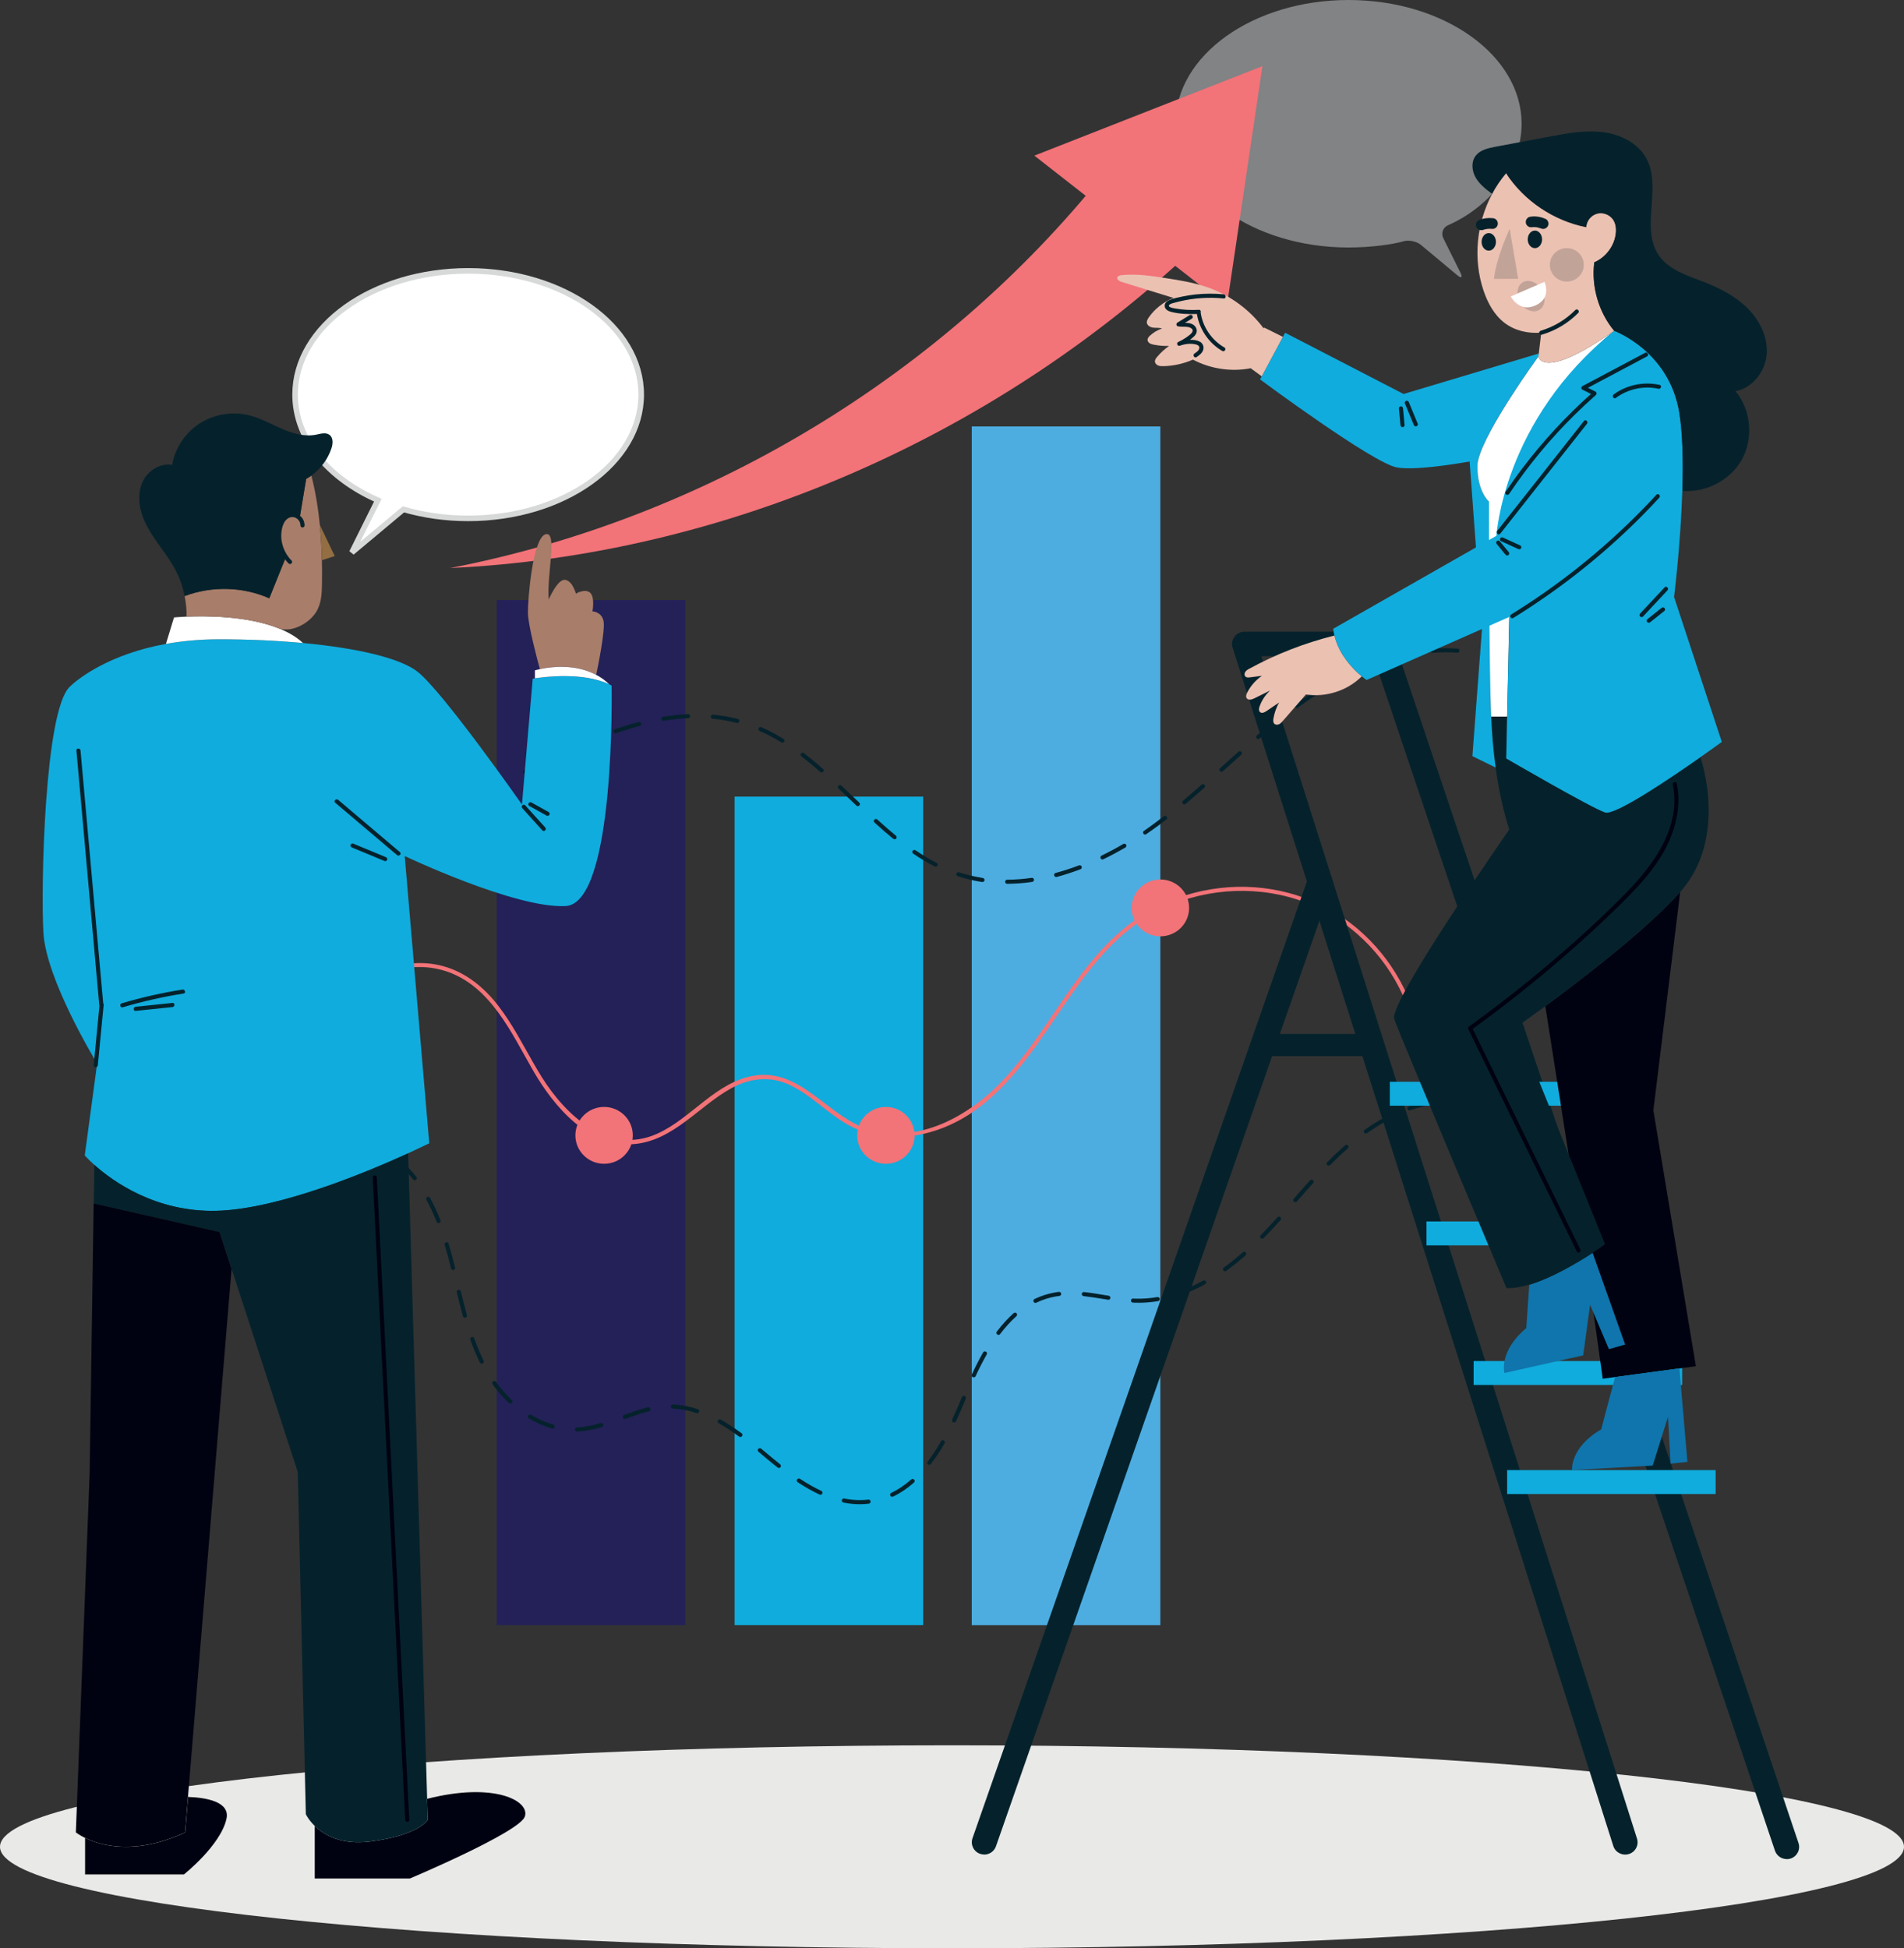
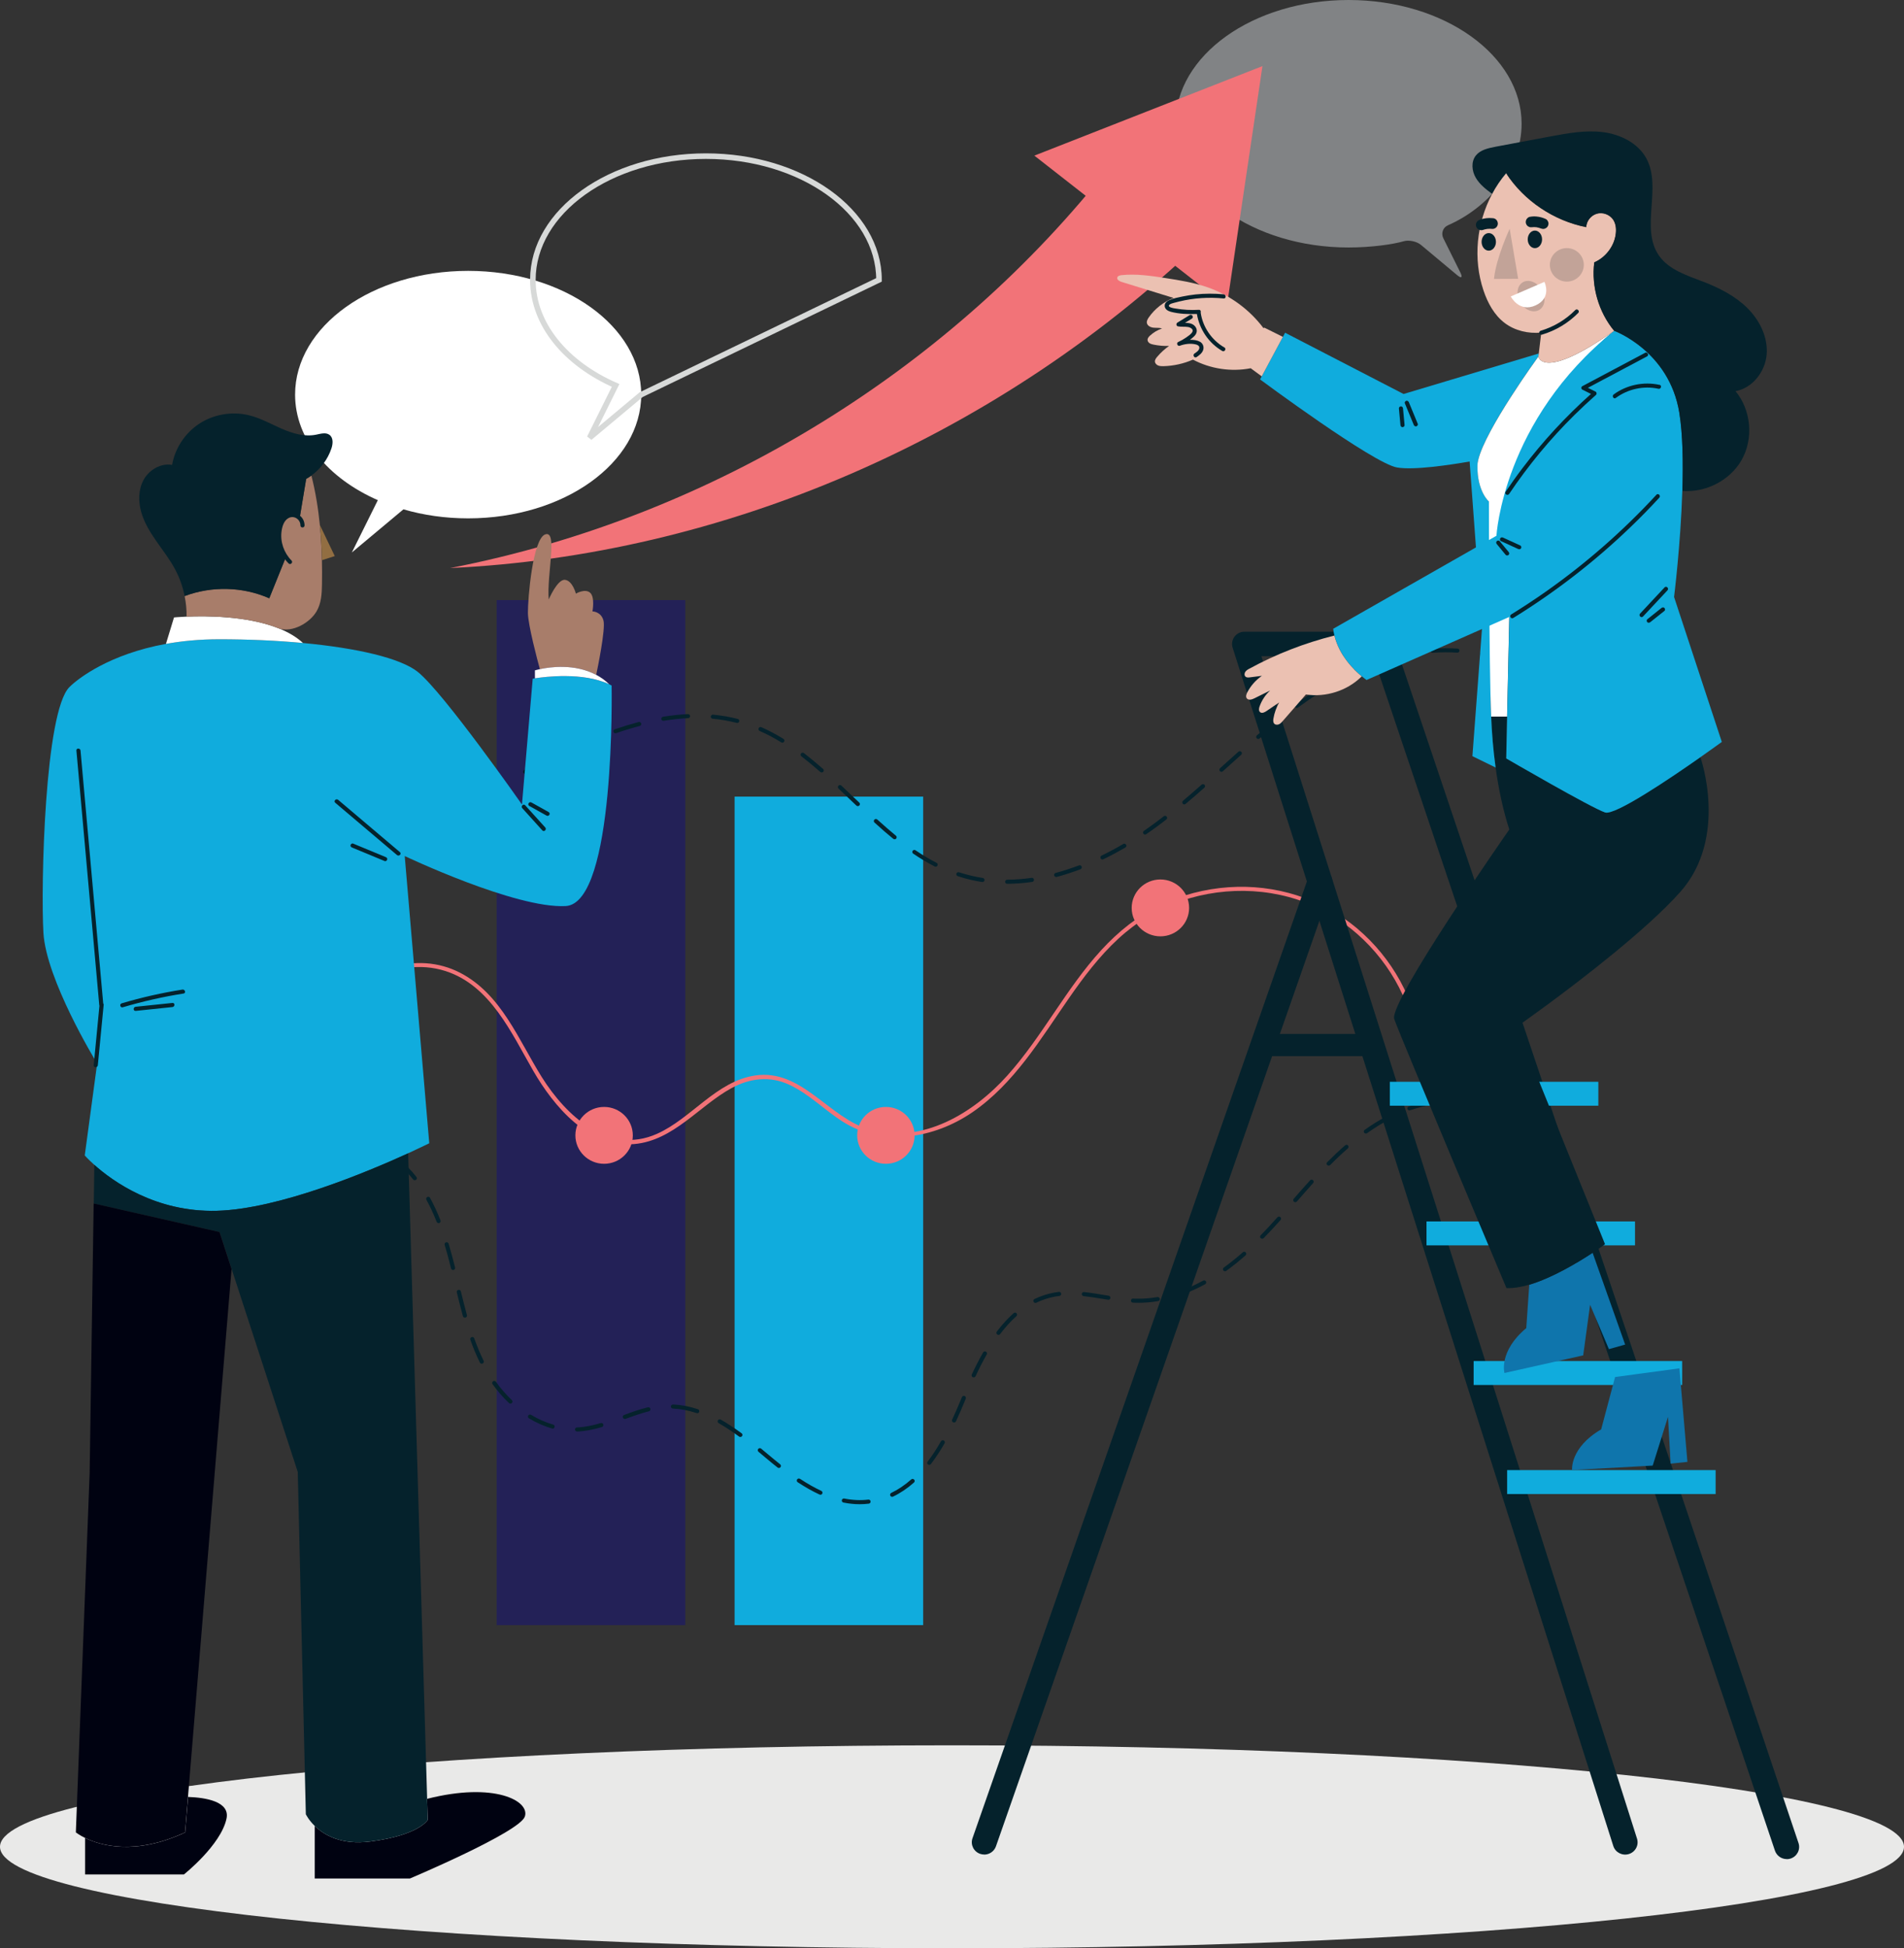
<svg xmlns="http://www.w3.org/2000/svg" id="Layer_2" viewBox="0 0 342.16 350.15">
  <rect x="0" y="0" width="342.16" height="350.15" fill="#333333" stroke="none" />
  <defs>
    <style>.cls-1,.cls-2{fill:none;}.cls-3{fill:#926e42;}.cls-4{fill:#e9e9e8;}.cls-5{fill:#a87d6a;}.cls-6{fill:#ebc1b2;}.cls-7{fill:#c2a398;}.cls-8{fill:#e0e5e8;}.cls-9{fill:#000211;}.cls-10{fill:#0f75ac;}.cls-11{clip-path:url(#clippath-1);}.cls-12{clip-path:url(#clippath-3);}.cls-13{clip-path:url(#clippath-4);}.cls-14{clip-path:url(#clippath-2);}.cls-15{fill:#232157;}.cls-16{fill:#fff;}.cls-17{fill:#05222c;}.cls-18{fill:#10acdd;}.cls-19{opacity:.45;}.cls-2{stroke:#d7d9d8;}.cls-20{fill:#f27378;}.cls-21{clip-path:url(#clippath);}.cls-22{fill:#4dade1;}</style>
    <clipPath id="clippath">
      <rect class="cls-1" width="342.16" height="350.15" />
    </clipPath>
    <clipPath id="clippath-1">
      <rect class="cls-1" width="342.16" height="350.15" />
    </clipPath>
    <clipPath id="clippath-2">
      <rect class="cls-1" x="202.24" y="-8" width="80.2" height="58.84" />
    </clipPath>
    <clipPath id="clippath-3">
      <rect class="cls-1" width="342.16" height="350.15" />
    </clipPath>
    <clipPath id="clippath-4">
      <rect class="cls-1" width="342.16" height="350.15" />
    </clipPath>
  </defs>
  <g id="Layer_1-2">
    <g class="cls-21">
      <g class="cls-11">
        <path class="cls-4" d="M342.16,331.91c0,10.07-76.6,18.24-171.08,18.24S0,341.98,0,331.91s76.6-18.24,171.08-18.24,171.08,8.17,171.08,18.24" />
        <g class="cls-19">
          <g class="cls-14">
            <path class="cls-8" d="M211.24,22.24c0,12.28,13.92,22.24,31.1,22.24,4.11,0,8.03-.57,9.9-1.12.95-.28,2.35.02,3.11.65l6.51,5.44c.76.64,1.02.43.58-.46,0,0,.8,1.61-3.07-6.18-.44-.89-.06-1.94.85-2.33,7.27-3.19,13.22-10.22,13.22-18.25C273.44,9.96,259.52,0,242.34,0s-31.1,9.96-31.1,22.24" />
          </g>
        </g>
        <path class="cls-16" d="M115.23,70.92c0,12.28-13.92,22.24-31.1,22.24-4.11,0-8.03-.57-11.63-1.62l-9.27,7.75,4.67-9.4c-8.92-3.91-14.87-10.95-14.87-18.97,0-12.28,13.92-22.24,31.1-22.24s31.1,9.96,31.1,22.24" />
-         <path class="cls-2" d="M115.23,70.92c0,12.28-13.92,22.24-31.1,22.24-4.11,0-8.03-.57-11.63-1.62l-9.27,7.75,4.67-9.4c-8.92-3.91-14.87-10.95-14.87-18.97,0-12.28,13.92-22.24,31.1-22.24s31.1,9.96,31.1,22.24Z" />
+         <path class="cls-2" d="M115.23,70.92l-9.27,7.75,4.67-9.4c-8.92-3.91-14.87-10.95-14.87-18.97,0-12.28,13.92-22.24,31.1-22.24s31.1,9.96,31.1,22.24Z" />
        <path class="cls-20" d="M80.89,102.09c23.93-4.63,46.58-13.72,66.73-26.15,20.16-12.43,37.85-28.21,51.98-46.27l15.84,14.18c-18.51,17.59-39.96,31.57-62.86,41.45-22.91,9.88-47.33,15.66-71.69,16.79" />
      </g>
      <polygon class="cls-20" points="220.47 55.03 226.87 11.88 185.88 27.97 220.47 55.03" />
      <rect class="cls-15" x="89.26" y="107.85" width="33.89" height="184.22" />
      <rect class="cls-18" x="132.01" y="143.17" width="33.89" height="148.9" />
-       <rect class="cls-22" x="174.63" y="76.64" width="33.89" height="215.44" />
      <g class="cls-12">
        <path class="cls-20" d="M243.95,166.91c-6.43-5.43-14.79-8.05-23.21-7.45-4.23.3-8.4,1.38-12.23,3.21-4.06,1.94-7.56,4.77-10.58,8.06-6.38,6.96-10.6,15.53-16.9,22.56-6.04,6.74-15.3,12.42-24.74,9.73-7.37-2.1-12.2-10.98-20.6-9.73-7,1.05-11.43,7.73-17.64,10.49-8.72,3.88-16.35-3.3-20.66-10.16-4.18-6.65-7.27-14.95-14.7-18.79-7.77-4.02-17.61-.85-21.5,6.9-.86,1.71-1.38,3.53-1.59,5.42-.05.47.69.47.74,0,.47-4.28,2.85-8.3,6.43-10.76,3.82-2.62,8.84-3.28,13.26-1.88,8.13,2.59,11.91,11.23,15.82,17.98,3.67,6.33,9.92,13.85,18.15,13.12,7.04-.63,11.61-6.84,17.44-10.04,3.29-1.8,6.92-2.24,10.39-.62,3.58,1.66,6.36,4.58,9.67,6.67,7.23,4.57,16.42,2.94,23.2-1.69,7.54-5.16,12.28-13.16,17.36-20.48,2.65-3.82,5.47-7.57,8.91-10.74,3.28-3.02,7.1-5.36,11.34-6.81,8.24-2.81,17.62-2.36,25.37,1.68,7.25,3.78,12.9,10.42,15.53,18.08.67,1.94,1.14,3.95,1.4,5.98.06.46.8.47.74,0-1.04-8.02-5.21-15.49-11.42-20.74" />
        <path class="cls-20" d="M113.72,204.05c0,2.82-2.31,5.11-5.16,5.11s-5.16-2.29-5.16-5.11,2.31-5.11,5.16-5.11,5.16,2.29,5.16,5.11" />
        <path class="cls-20" d="M164.36,204.05c0,2.82-2.31,5.11-5.16,5.11s-5.16-2.29-5.16-5.11,2.31-5.11,5.16-5.11,5.16,2.29,5.16,5.11" />
        <path class="cls-20" d="M213.69,163.17c0,2.82-2.31,5.11-5.16,5.11s-5.16-2.29-5.16-5.11,2.31-5.11,5.16-5.11,5.16,2.29,5.16,5.11" />
        <path class="cls-17" d="M266.41,199.27s-.08,0-.12-.02c-1.38-.45-2.81-.74-4.28-.87-.2-.02-.36-.2-.34-.4.02-.2.21-.35.4-.33,1.52.13,3.01.44,4.44.9.2.06.3.27.24.46-.05.15-.2.25-.35.25M253.29,199.57c-.15,0-.3-.1-.35-.25-.07-.19.03-.4.23-.47,1.39-.49,2.81-.84,4.21-1.06l.17-.03c.2-.03.39.11.42.31.03.2-.11.39-.31.42l-.17.02c-1.36.21-2.73.56-4.08,1.03-.04.01-.08.02-.12.02M245.45,203.72c-.11,0-.23-.05-.3-.15-.12-.16-.08-.39.09-.51,1.27-.9,2.55-1.7,3.81-2.38.18-.1.4-.03.5.15.1.18.03.4-.15.5-1.24.66-2.49,1.45-3.73,2.33-.07.05-.14.07-.22.07M273.78,204.04c-.11,0-.21-.04-.29-.13-.9-1.07-2-2.02-3.26-2.82-.17-.11-.22-.34-.11-.51.11-.17.34-.22.51-.11,1.32.84,2.48,1.84,3.43,2.97.13.15.11.39-.05.52-.07.06-.15.09-.24.09M54.82,206.53c-.13,0-.25-.07-.32-.18-.1-.18-.04-.4.14-.5,1.32-.75,2.78-1.24,4.33-1.45.2-.02.39.11.42.31.03.2-.11.39-.32.41-1.46.2-2.83.66-4.07,1.36-.06.03-.12.05-.18.05M67.68,206.61c-.05,0-.11-.01-.16-.04-1.35-.63-2.74-1.08-4.14-1.33-.2-.04-.34-.23-.3-.43.04-.2.23-.33.43-.3,1.46.27,2.91.73,4.32,1.39.19.09.26.31.18.49-.06.13-.2.21-.34.21M238.75,209.48c-.09,0-.18-.03-.24-.09-.15-.14-.18-.35-.03-.49,0,0,.05-.05.05-.05,1.07-1.08,2.15-2.1,3.2-3.01.15-.13.39-.12.52.03.14.15.12.38-.03.52-1.04.9-2.1,1.9-3.16,2.98-.08.08-.19.12-.3.12M74.54,212.12c-.11,0-.22-.05-.29-.14-.46-.58-.94-1.13-1.44-1.65-.49-.51-1.03-1-1.6-1.46-.16-.13-.18-.36-.05-.52.13-.16.36-.18.52-.05.59.48,1.15.99,1.67,1.52.51.53,1.01,1.1,1.48,1.7.13.16.1.39-.06.52-.07.05-.15.08-.23.08M232.77,216.06c-.09,0-.17-.03-.24-.09-.15-.13-.17-.37-.04-.52.97-1.11,1.95-2.23,2.94-3.32.14-.15.37-.16.52-.03.15.14.17.37.03.52-.99,1.1-1.96,2.21-2.93,3.32-.07.08-.18.13-.28.13M78.82,219.82c-.15,0-.29-.09-.35-.23-.57-1.45-1.17-2.74-1.84-3.96-.1-.18-.03-.4.15-.5.18-.1.41-.03.5.15.68,1.24,1.3,2.57,1.88,4.05.07.19-.02.4-.21.48-.04.02-.09.02-.14.02M226.81,222.63c-.09,0-.18-.03-.26-.1-.15-.14-.15-.37,0-.52.92-.94,1.91-2,3.01-3.23.14-.15.37-.17.53-.03.15.14.17.37.03.52-1.11,1.24-2.1,2.3-3.03,3.25-.07.07-.17.11-.27.11M81.42,228.25c-.17,0-.32-.11-.36-.28-.41-1.63-.77-2.98-1.15-4.24-.06-.19.05-.4.25-.46.2-.06.4.05.46.25.38,1.27.75,2.63,1.16,4.28.05.2-.07.4-.27.44-.03,0-.06.01-.09.01M220.14,228.47c-.11,0-.23-.05-.3-.15-.12-.17-.08-.4.08-.51,1.15-.83,2.31-1.76,3.43-2.75.15-.14.39-.12.52.03.14.15.12.38-.03.52-1.14,1.01-2.32,1.96-3.49,2.8-.07.05-.14.07-.22.07M212.35,232.69c-.15,0-.29-.09-.35-.24-.07-.19.03-.4.22-.47,1.32-.48,2.67-1.1,3.99-1.82.18-.1.41-.04.51.14.1.18.03.4-.15.5-1.36.74-2.74,1.37-4.1,1.87-.04.02-.09.02-.13.02M199.18,233.59s-.04,0-.06,0l-.81-.13c-1.18-.19-2.4-.39-3.58-.52-.2-.02-.35-.2-.33-.4.02-.2.21-.35.41-.33,1.21.13,2.44.33,3.62.53l.8.13c.2.03.34.22.31.42-.03.18-.19.31-.36.31M204.56,234.13c-.14,0-.27,0-.41,0-.18,0-.37,0-.56-.02-.21,0-.36-.18-.35-.38.01-.2.19-.38.39-.35.18,0,.36.01.54.02,1.29.03,2.55-.07,3.82-.29.2-.03.39.1.43.3.03.2-.1.39-.3.43-1.19.2-2.38.3-3.55.3M186.07,234.16c-.14,0-.27-.08-.33-.21-.09-.18-.01-.4.17-.49,1.15-.55,2.37-.95,3.63-1.17.25-.04.49-.08.74-.11.2-.03.39.12.42.32.03.2-.12.39-.32.41-.23.03-.47.06-.7.1-1.19.21-2.35.58-3.44,1.11-.05.03-.11.04-.16.04M83.55,236.82c-.16,0-.31-.11-.36-.27-.42-1.52-.79-3.02-1.1-4.29-.05-.2.08-.4.28-.44.2-.05.4.07.45.27.31,1.26.67,2.76,1.09,4.26.05.2-.06.4-.26.45-.03,0-.07.01-.1.01M179.42,239.9c-.08,0-.16-.02-.22-.07-.16-.12-.2-.35-.07-.51.97-1.28,1.99-2.39,3.03-3.32.15-.14.39-.12.52.03.14.15.12.38-.03.52-1.01.9-1.99,1.98-2.93,3.22-.07.1-.18.15-.3.15M86.57,245.1c-.14,0-.27-.08-.33-.21-.62-1.27-1.19-2.61-1.72-4.11-.07-.19.03-.4.23-.47.19-.07.41.03.47.22.53,1.47,1.08,2.79,1.69,4.03.09.18.01.4-.17.49-.05.02-.11.04-.16.04M174.98,247.54c-.05,0-.11-.01-.16-.03-.19-.08-.27-.3-.18-.49.68-1.46,1.35-2.76,2.03-3.96.1-.18.33-.24.51-.14.18.1.24.32.14.5-.67,1.18-1.33,2.46-2,3.91-.06.13-.2.21-.34.21M91.72,252.25c-.09,0-.18-.03-.26-.1-1.08-1.02-2.07-2.16-2.95-3.39-.12-.17-.08-.39.09-.51.17-.12.4-.08.52.09.85,1.19,1.82,2.3,2.86,3.29.15.14.15.37.01.52-.07.07-.17.11-.27.11M125.3,253.98s-.08,0-.12-.02c-1.44-.48-2.87-.75-4.26-.81-.21,0-.36-.18-.36-.38,0-.2.19-.36.39-.35,1.46.06,2.96.34,4.47.85.19.06.3.27.23.47-.05.15-.2.25-.35.25M112.28,255.01c-.15,0-.29-.09-.35-.24-.07-.19.03-.4.22-.47,1.35-.5,2.8-1.02,4.28-1.38.2-.05.4.07.45.27.05.2-.07.4-.27.45-1.44.36-2.86.87-4.2,1.36-.04.02-.09.02-.13.02M171.45,255.65c-.05,0-.11-.01-.16-.03-.19-.08-.27-.3-.18-.49.54-1.16,1.09-2.42,1.67-3.83l.08-.2c.07-.19.29-.28.48-.21.19.07.28.29.21.48l-.08.21c-.58,1.43-1.14,2.69-1.68,3.87-.06.13-.2.21-.34.21M99.3,256.74s-.07,0-.1-.01c-1.41-.4-2.81-1.02-4.15-1.83-.17-.1-.23-.33-.12-.5.11-.17.33-.23.51-.12,1.29.78,2.62,1.37,3.97,1.75.2.06.31.26.25.46-.05.16-.19.27-.36.27M103.7,257.27c-.2,0-.36-.15-.37-.35-.01-.2.15-.37.35-.38h.18c1.26-.08,2.56-.32,4.1-.78.2-.06.4.05.46.25.06.19-.05.4-.25.46-1.6.47-2.96.73-4.27.8h-.19s-.01,0-.02,0M133.05,258.26c-.08,0-.15-.02-.22-.07-1.31-.96-2.51-1.75-3.68-2.42-.18-.1-.24-.32-.14-.5.1-.18.33-.24.51-.14,1.19.68,2.41,1.48,3.75,2.46.17.12.2.35.08.51-.07.1-.18.15-.3.15M166.99,263.27c-.08,0-.16-.02-.22-.07-.16-.12-.2-.35-.07-.51.82-1.07,1.63-2.31,2.4-3.66.1-.18.33-.24.51-.14.18.1.24.32.14.5-.79,1.38-1.62,2.63-2.46,3.73-.07.1-.18.15-.3.15M139.97,263.83c-.08,0-.16-.03-.23-.08-.73-.57-1.44-1.16-2.13-1.74-.43-.36-.86-.72-1.3-1.09-.16-.13-.18-.36-.05-.52.13-.16.37-.18.52-.05.44.36.88.73,1.31,1.09.69.58,1.39,1.16,2.11,1.73.16.13.19.36.06.52-.07.09-.18.14-.29.14M147.43,268.63c-.05,0-.11-.01-.16-.03-1.27-.59-2.55-1.31-3.92-2.21-.17-.11-.22-.34-.1-.51.11-.17.35-.21.52-.1,1.34.88,2.59,1.59,3.82,2.16.19.09.27.31.18.49-.06.13-.2.21-.34.21M160.33,269.01c-.14,0-.27-.08-.34-.21-.09-.18-.01-.4.17-.49,1.24-.59,2.45-1.41,3.59-2.42.15-.14.39-.12.53.03.14.15.12.38-.03.52-1.19,1.06-2.46,1.91-3.76,2.53-.05.03-.11.04-.16.04M154.5,270.34c-.96,0-1.95-.1-2.93-.3-.2-.04-.33-.23-.29-.43.04-.2.24-.33.44-.29,1.47.29,2.93.36,4.32.19.2-.03.39.12.41.32.02.2-.12.39-.32.41-.53.06-1.07.1-1.62.1" />
        <path class="cls-17" d="M257.45,117.32c-.19,0-.36-.15-.37-.34-.02-.2.14-.38.34-.39,1.54-.11,3.06-.12,4.51-.02.21.01.36.19.35.39-.01.2-.21.35-.4.34-1.42-.1-2.91-.09-4.4.02-.01,0-.02,0-.03,0M248.71,119.01c-.16,0-.31-.1-.36-.26-.06-.19.05-.4.24-.46,1.45-.45,2.92-.82,4.36-1.1.2-.04.4.09.44.29.04.2-.09.39-.29.43-1.41.28-2.85.64-4.28,1.08-.04.01-.07.02-.11.02M270.54,119.32c-.05,0-.1,0-.15-.03-1.32-.57-2.72-1.03-4.17-1.36-.2-.05-.32-.24-.28-.44.05-.2.24-.32.45-.27,1.49.34,2.93.82,4.29,1.4.19.08.27.3.19.48-.06.14-.2.22-.34.22M240.51,122.44c-.13,0-.26-.07-.33-.19-.1-.18-.03-.4.15-.5,1.32-.7,2.68-1.35,4.05-1.92.19-.08.41,0,.49.2.08.19,0,.4-.2.48-1.35.56-2.69,1.2-3.99,1.89-.06.03-.12.04-.18.04M233.03,127.23c-.11,0-.22-.05-.3-.15-.12-.16-.09-.39.08-.51,1.24-.91,2.47-1.76,3.67-2.54.17-.11.4-.06.51.11.11.17.07.4-.11.51-1.19.77-2.41,1.62-3.63,2.52-.07.05-.14.07-.22.07M119.21,129.55c-.18,0-.34-.13-.37-.31-.03-.2.1-.39.31-.42,1.52-.25,3.03-.41,4.47-.48.2,0,.38.15.39.35.01.2-.15.38-.35.38-1.42.07-2.89.23-4.39.47-.02,0-.04,0-.06,0M132.49,129.93s-.06,0-.1-.01c-1.39-.36-2.85-.61-4.33-.75-.2-.02-.35-.2-.33-.4.02-.2.22-.35.4-.33,1.52.14,3.02.4,4.45.77.2.05.32.25.26.45-.04.16-.19.27-.36.27M110.6,131.79c-.15,0-.3-.1-.35-.25-.07-.19.03-.4.23-.47,1.46-.5,2.9-.94,4.29-1.31.2-.05.4.07.46.26.05.2-.07.4-.26.45-1.37.36-2.79.79-4.23,1.29-.04.01-.08.02-.12.02M226.12,132.81c-.1,0-.21-.04-.28-.13-.14-.15-.12-.38.03-.52,1.21-1.05,2.33-1.99,3.41-2.86.16-.13.39-.1.52.05.13.16.11.39-.05.52-1.07.87-2.18,1.8-3.39,2.85-.07.06-.16.09-.24.09M140.6,133.48c-.07,0-.13-.02-.2-.06-1.29-.8-2.6-1.49-3.88-2.05-.19-.08-.27-.3-.19-.49.08-.19.3-.27.49-.19,1.31.58,2.65,1.29,3.97,2.1.17.11.23.33.12.51-.07.11-.19.17-.32.17M102.36,135.17c-.14,0-.27-.08-.34-.21-.09-.18,0-.4.18-.49l.69-.32c1.15-.53,2.29-1.03,3.39-1.49.19-.08.41,0,.49.2.08.19-.01.4-.2.48-1.09.45-2.23.95-3.37,1.47l-.69.32c-.05.02-.11.03-.16.03M219.5,138.71c-.1,0-.2-.04-.27-.12-.14-.15-.13-.38.02-.52l.82-.74c.83-.75,1.65-1.49,2.48-2.23.15-.14.39-.12.53.03.14.15.12.38-.03.52-.83.74-1.65,1.49-2.48,2.23l-.82.74c-.07.06-.16.1-.25.1M147.67,138.83c-.09,0-.18-.03-.25-.09-1.21-1.06-2.32-1.98-3.4-2.81-.16-.12-.19-.35-.07-.52.13-.16.36-.19.52-.06,1.09.84,2.22,1.77,3.44,2.84.15.13.17.37.03.52-.07.08-.18.12-.28.12M94.36,139.07c-.14,0-.27-.07-.33-.21-.09-.18-.02-.4.17-.49l3.99-1.97c.18-.09.41-.02.5.17.09.18.02.4-.17.49l-3.99,1.97c-.05.03-.11.04-.17.04M48.81,139.73c-.1,0-.2-.04-.27-.12-1.03-1.12-1.9-2.35-2.61-3.67-.1-.18-.03-.4.15-.5.18-.09.4-.03.5.15.68,1.26,1.52,2.45,2.51,3.52.14.15.13.38-.03.52-.07.06-.16.1-.25.1M86.28,142.82c-.14,0-.28-.08-.34-.22-.08-.19,0-.4.2-.48,1.25-.53,2.58-1.12,4.05-1.81.18-.09.41,0,.49.18.09.18,0,.4-.18.49-1.48.69-2.81,1.29-4.08,1.82-.05.02-.1.03-.15.03M212.83,144.57c-.1,0-.21-.04-.28-.13-.13-.15-.11-.39.04-.52,1.03-.87,2.13-1.82,3.35-2.9.15-.13.39-.12.52.03.14.15.12.38-.03.52-1.23,1.08-2.33,2.04-3.37,2.91-.07.06-.15.09-.24.09M56.05,144.77c-.05,0-.1-.01-.15-.03-1.42-.62-2.75-1.35-3.95-2.18-.17-.12-.21-.35-.09-.51.12-.17.35-.21.52-.09,1.16.8,2.45,1.51,3.82,2.11.19.08.27.3.19.49-.06.14-.2.22-.34.22M154.16,144.88c-.09,0-.19-.03-.26-.1l-.97-.92c-.75-.71-1.49-1.43-2.24-2.14-.15-.14-.15-.37-.01-.52.14-.15.38-.15.52-.01.75.71,1.5,1.42,2.25,2.14l.97.92c.15.14.15.37,0,.52-.07.07-.17.11-.27.11M77.89,145.77c-.16,0-.31-.11-.36-.27-.05-.2.06-.4.26-.45,1.37-.37,2.75-.8,4.22-1.32.19-.07.41.03.48.22.07.19-.03.4-.22.47-1.49.53-2.89.97-4.28,1.34-.03,0-.07.01-.1.01M64.65,146.98s-.03,0-.04,0c-1.52-.16-3.01-.42-4.44-.79-.2-.05-.32-.25-.27-.45.05-.2.25-.32.45-.26,1.4.35,2.85.61,4.33.77.2.02.35.2.33.4-.02.19-.18.33-.37.33M69.1,147.14c-.2,0-.37-.16-.37-.36,0-.2.15-.37.36-.38,1.47-.04,2.95-.18,4.38-.42.2-.04.39.1.43.3.03.2-.1.39-.31.42-1.47.24-2.98.39-4.49.43h-.01ZM205.79,149.99c-.12,0-.23-.05-.31-.16-.12-.17-.07-.4.1-.51.78-.53,1.56-1.1,2.32-1.67.42-.31.83-.63,1.24-.95.16-.13.39-.1.52.06.13.16.1.39-.06.52-.41.32-.83.64-1.25.95-.77.58-1.56,1.14-2.35,1.68-.06.04-.14.07-.21.07M160.76,150.83c-.08,0-.17-.03-.24-.08-1.05-.85-2.15-1.81-3.37-2.92-.15-.14-.16-.37-.02-.52.14-.15.37-.16.53-.02,1.21,1.1,2.31,2.05,3.34,2.9.16.13.18.36.05.52-.07.09-.18.13-.29.13M198.12,154.47c-.14,0-.27-.08-.33-.21-.09-.18-.01-.4.17-.49,1.3-.63,2.61-1.33,3.9-2.09.18-.1.4-.05.51.13.1.18.05.4-.13.5-1.3.76-2.63,1.48-3.95,2.11-.05.02-.11.04-.16.04M168.13,155.76c-.06,0-.12-.01-.17-.04-1.28-.66-2.54-1.41-3.85-2.3-.17-.11-.21-.34-.1-.51.12-.17.35-.21.52-.09,1.28.87,2.52,1.61,3.78,2.25.18.09.25.31.16.49-.07.13-.2.2-.33.2M189.8,157.61c-.16,0-.31-.11-.36-.27-.05-.2.06-.4.26-.45,1.38-.37,2.79-.83,4.2-1.36.19-.07.41.02.48.21.07.19-.02.4-.21.48-1.43.54-2.87,1.01-4.27,1.39-.03,0-.06.01-.1.01M176.56,158.52s-.04,0-.06,0c-1.38-.21-2.75-.53-4.06-.95l-.33-.11c-.19-.06-.3-.27-.24-.46.07-.19.28-.29.47-.23l.32.1c1.28.4,2.61.71,3.95.92.2.03.34.22.31.42-.03.18-.19.31-.37.31M181,158.84c-.21,0-.37-.16-.37-.37,0-.2.16-.37.37-.37,1.43,0,2.91-.12,4.39-.33.2-.04.39.11.42.31.03.2-.11.39-.32.42-1.52.22-3.03.33-4.49.34h0Z" />
        <path class="cls-5" d="M108.45,111.54c.4,1.51-1.09,8.72-1.31,9.75-3.84-2.05-8.26-1.43-10.12-1.03-.42-1.51-2.13-7.94-2.15-10.1-.03-2.45.85-13.35,3.12-14.12,2.28-.78.25,7.2.62,11.7,0,0,1.55-3.67,2.92-3.53,1.37.15,1.96,2.48,1.96,2.48,0,0,1.61-.96,2.54-.18.93.78.44,3.37.44,3.37,0,0,1.56.02,1.98,1.66" />
        <path class="cls-18" d="M17.52,190.68l-.36-.05s-8.88-14.58-9.36-23.02c-.48-8.45.23-39.71,4.68-44.13,1.6-1.6,7.27-5.93,17.34-7.76,2.84-.51,6.03-.83,9.58-.83,5.25,0,10.37.23,15.05.67,9.7.91,17.51,2.71,20.62,5.19,4.62,3.67,18.73,23.84,18.73,23.84l1.93-22.61s.14-.03.39-.07c1.71-.26,8.6-1.15,13.35,1.07.15.07.3.15.44.22,0,0,.76,39.17-8.26,39.64-9.02.48-28.92-8.99-28.92-8.99l4.41,51.62s-1.43.71-3.8,1.8c-7.22,3.3-23.21,10.02-34.36,10.33-11.01.3-18.78-5.34-22.04-8.26-1.12-1-1.71-1.68-1.71-1.68l2.29-16.98Z" />
        <path class="cls-16" d="M107.14,121.28c.82.43,1.61.99,2.34,1.7-4.75-2.23-11.64-1.34-13.35-1.07v-1.43s.33-.1.89-.22c1.85-.4,6.27-1.02,10.12,1.03" />
        <path class="cls-16" d="M33.54,110.82c3.58-.15,10.67-.12,16.18,1.97.14.07.3.12.45.17,1.63.66,3.1,1.51,4.28,2.6-4.68-.44-9.8-.67-15.05-.67-3.55,0-6.74.32-9.58.83l1.45-4.75s.86-.09,2.27-.15" />
        <path class="cls-17" d="M18.55,180.35c-1.06-11.81-2.12-23.62-3.18-35.43-.3-3.34-.6-6.69-.9-10.03-.04-.47-.79-.47-.74,0,1.07,11.91,2.14,23.83,3.21,35.74.3,3.34.6,6.69.9,10.03,0,.04.02.07.03.1-.35,3.56-.69,7.13-1.03,10.69-.05.47.7.47.74,0l1.05-10.86c.01-.11-.02-.18-.07-.24" />
        <path class="cls-17" d="M32.79,177.85c-3.69.58-7.34,1.41-10.92,2.47-.46.14-.26.85.2.71,3.58-1.06,7.23-1.89,10.92-2.47.47-.07.27-.78-.2-.71" />
        <path class="cls-17" d="M30.99,180.25c-2.2.23-4.41.46-6.61.69-.47.05-.48.78,0,.74,2.2-.23,4.41-.46,6.61-.69.47-.05.48-.78,0-.74" />
        <path class="cls-17" d="M71.87,153.15c-3.7-3.13-7.4-6.26-11.1-9.4-.36-.31-.89.21-.53.52,3.7,3.13,7.4,6.26,11.1,9.4.36.31.89-.21.53-.52" />
        <path class="cls-17" d="M69.32,154.04c-1.96-.81-3.91-1.62-5.86-2.43-.19-.08-.41.08-.46.26-.06.21.08.38.26.45,1.95.81,3.91,1.62,5.86,2.43.19.08.41-.08.46-.26.06-.21-.08-.38-.26-.45" />
        <path class="cls-17" d="M97.99,148.72c-1.2-1.33-2.4-2.66-3.61-3.99-.32-.35-.84.17-.52.52,1.2,1.33,2.4,2.66,3.6,3.99.32.35.84-.17.53-.52" />
        <path class="cls-17" d="M98.6,145.95c-1.03-.58-2.07-1.15-3.1-1.73-.42-.23-.79.4-.38.63,1.03.58,2.07,1.15,3.1,1.73.42.23.79-.4.38-.63" />
        <path class="cls-9" d="M76.75,323.29c12.08-3.07,18.5.36,17.57,3.18-.93,2.81-20.66,11.14-20.66,11.14h-17.1v-9.45c1.66,1.62,4.76,3.47,9.97,2.8,8.78-1.12,10.33-3.88,10.33-3.88l-.11-3.79Z" />
        <path class="cls-17" d="M76.75,323.29l.11,3.79s-1.55,2.76-10.33,3.88c-5.22.67-8.32-1.18-9.97-2.8-1.14-1.11-1.6-2.1-1.6-2.1l-1.45-61.51-11.88-36.48-2.16-6.64-22.52-5.11h-.1l.1-6.97c3.26,2.92,11.03,8.56,22.04,8.26,11.15-.31,27.14-7.03,34.36-10.33l3.41,116.01Z" />
        <path class="cls-9" d="M33.79,322.95l-.53,6.37c-8.99,4.19-15.2,2.35-17.98.99-1.08-.53-1.65-.99-1.65-.99l2.48-64.58.72-48.43h.1l22.52,5.11,2.16,6.64-7.83,94.89Z" />
        <path class="cls-9" d="M33.79,322.95c3.16.11,7.59.82,6.91,3.92-1.03,4.76-7.65,10.01-7.65,10.01H15.29v-6.56c2.78,1.36,8.99,3.2,17.98-.99l.53-6.37Z" />
-         <path class="cls-9" d="M71.27,281.9l-2.27-44.94c-.43-8.45-.85-16.9-1.28-25.35-.02-.47-.77-.47-.74,0,.76,15.06,1.52,30.11,2.28,45.17l2.27,44.94c.43,8.45.85,16.9,1.28,25.35.02.47.77.47.74,0-.76-15.06-1.52-30.12-2.28-45.17" />
        <path class="cls-5" d="M57.47,94.35c.21,2.1.33,4.22.38,6.33.03,1.45.04,2.9.01,4.33-.02,1.66-.12,3.4-.96,4.84-1.23,2.13-4.39,3.87-6.74,3.11-.15-.06-.3-.12-.45-.17-5.51-2.1-12.61-2.12-16.18-1.97.02-1.24-.1-2.47-.35-3.68,4.86-1.84,10.46-1.71,15.21.4,1.02-2.54,2.04-5.07,3.06-7.59-.91-1.38-1.31-3.1-1.01-4.72.11-.61.31-1.21.71-1.68.4-.47,1.03-.79,1.64-.71.41.05.79.3,1,.65.41-2.47.82-4.94,1.23-7.41.33-.18.64-.38.94-.6.74,2.9,1.22,5.88,1.52,8.89" />
        <path class="cls-3" d="M60.16,99.94l-2.3.74c-.05-2.11-.17-4.23-.38-6.33.9,1.88,1.87,3.92,2.68,5.59" />
        <path class="cls-17" d="M30.93,83.56c.5-2.94,2.27-5.65,4.76-7.33,2.6-1.76,5.98-2.35,9.04-1.6,2.07.5,3.94,1.57,5.89,2.42,1.95.85,4.1,1.49,6.19,1.07.8-.16,1.72-.45,2.38.02.74.52.65,1.63.36,2.48-.65,1.93-1.93,3.64-3.59,4.84-.3.21-.61.41-.94.6-.41,2.47-.82,4.94-1.23,7.41-.21-.35-.59-.6-1-.65-.62-.08-1.24.24-1.64.71-.4.47-.6,1.07-.71,1.68-.3,1.62.1,3.34,1.01,4.72-1.02,2.53-2.04,5.06-3.06,7.59-4.75-2.1-10.35-2.23-15.21-.4-.33-1.68-.92-3.32-1.73-4.83-.94-1.76-2.19-3.36-3.34-5.01-1.15-1.65-2.22-3.39-2.75-5.32-.53-1.93-.49-4.09.51-5.83,1-1.73,3.06-2.92,5.04-2.58" />
        <path class="cls-17" d="M52.49,92.21c-1.26.03-2.06,1.08-2.41,2.18-.76,2.38.03,5.12,1.78,6.87.34.34.86-.18.53-.52-1.37-1.38-2.06-3.37-1.79-5.29.12-.86.44-1.93,1.28-2.36,1.01-.51,2.12.28,2.11,1.35,0,.47.74.47.74,0,.01-1.23-.98-2.27-2.24-2.24" />
        <path class="cls-17" d="M176.87,333.3c-.24,0-.49-.04-.73-.12-1.16-.4-1.78-1.65-1.38-2.8l60.34-172.67c.4-1.15,1.67-1.76,2.84-1.36,1.16.4,1.78,1.65,1.38,2.8l-60.34,172.67c-.32.91-1.18,1.49-2.11,1.49" />
        <path class="cls-17" d="M321.09,334.12c-.93,0-1.8-.58-2.12-1.51l-72.22-214.68h-20.07l67.5,212.51c.37,1.16-.28,2.4-1.46,2.77-1.18.36-2.43-.28-2.8-1.44l-68.41-215.37c-.21-.67-.09-1.4.33-1.97.42-.57,1.09-.9,1.8-.9h24.71c.96,0,1.81.61,2.12,1.51l72.73,216.19c.39,1.16-.24,2.4-1.41,2.79-.23.08-.47.11-.7.11" />
      </g>
      <rect class="cls-17" x="226.92" y="185.82" width="19.16" height="3.99" />
      <rect class="cls-18" x="256.35" y="219.52" width="37.47" height="4.3" />
      <rect class="cls-18" x="264.82" y="244.61" width="37.47" height="4.3" />
      <rect class="cls-18" x="270.84" y="264.21" width="37.47" height="4.3" />
      <rect class="cls-18" x="249.76" y="194.42" width="37.47" height="4.3" />
      <g class="cls-13">
-         <path class="cls-9" d="M304.76,245.54l-2.97.4-11.56,1.55h0s-2.21.3-2.21.3l-1.65-11.83-8.67-55.13c6.68-4.92,18.24-13.79,24.24-20.52l-4.82,39.24,7.64,45.98Z" />
        <path class="cls-10" d="M301.8,245.93l1.44,16.8-3.02.32-.47-8.41-2.75,8.76-14.49.8s-.42-4.01,5.23-7.31l2.5-9.41h0s11.56-1.56,11.56-1.56Z" />
        <path class="cls-10" d="M286.2,225.15l5.85,16.5-2.92.82-2.76-6.51-.62-1.46-1.24,9.09-14.15,3.17s-1.09-3.88,3.92-8.07l.54-7.8c4.16-1.24,8.73-3.99,11.38-5.74" />
        <path class="cls-17" d="M274.82,230.89c-1.45.42-2.85.66-4.1.61,0,0-19.14-45.36-20.17-48.36-1.03-3,20.68-34.06,20.68-34.06-1.16-3.6-1.95-7.4-2.46-11.14-.44-3.15-.68-6.26-.8-9.16h2.86s-.16,7.53-.16,7.53c0,0,15.29,8.89,17.77,9.71,1.76.58,11.58-6.04,17.13-9.94,0,0,5.11,14.42-3.63,24.24-6,6.73-17.56,15.6-24.24,20.52-3.06,2.25-5.1,3.67-5.1,3.67l8.84,21.83,6.99,17.27s-.85.64-2.24,1.55c-2.65,1.75-7.22,4.51-11.38,5.74" />
        <path class="cls-18" d="M265.64,82.68c-.09.38-.14.71-.14,1.01-.05,4.65,2.07,6.44,2.07,6.44l.88,21.96h0s-.89,7.31-.48,16.69c.12,2.9.36,6.01.8,9.16l-4.17-2.04,1.72-22.87-2.22-30.09c-3.43.6-9.97,1.6-13.03,1.08-4.27-.71-24.63-15.83-24.63-15.83l.3-.55,3.81-7.11.39-.73,21.29,11.01,24.23-7.26h.06s-.06.51-.06.51c0,0-9.56,13.11-10.82,18.61" />
        <path class="cls-16" d="M271.23,110.87l-.4,17.92h-.21s-2.65,0-2.65,0c-.39-9.04-.4-36.62-.4-38.55v-.1s-2.12-1.79-2.07-6.44c0-.3.05-.64.14-1.01,1.26-5.49,10.82-18.61,10.82-18.61,0,0,.68,4.48,13.6-4.62-19.99,16.05-18.83,51.41-18.83,51.41" />
        <path class="cls-18" d="M302.32,88.24c-.3,9.63-1.48,19.05-1.48,19.05l8.58,26.05s-1.56,1.14-3.84,2.74c-5.55,3.9-15.37,10.52-17.13,9.94-2.48-.82-17.77-9.71-17.77-9.71l.16-7.52.4-17.92-2.78,1.23-2.12.94-20.76,9.17s-.35-.24-.88-.68c-1.4-1.15-4.03-3.73-4.9-7.33-.1-.38-.17-.78-.22-1.19l25.92-14.78,1.98-1.12,1.44-.82s1.16-20.78,21.15-36.83c0,0,9.9,3.6,11.71,14.73.62,3.85.71,8.98.55,14.05" />
        <path class="cls-6" d="M234.69,124.8c-1.38,1.58-2.76,3.17-4.15,4.76-.2.23-.41.47-.68.6-.28.13-.65.13-.86-.09-.23-.24-.21-.6-.16-.92.17-1.02.52-2.01,1.04-2.91-.76.51-1.52,1.03-2.28,1.55-.35.24-.83.47-1.15.2-.29-.23-.22-.68-.1-1.02.39-1.09,1.04-2.09,1.9-2.87-.94.46-1.88.93-2.82,1.4-.44.22-1.03.4-1.35.04-.27-.3-.11-.77.07-1.12.62-1.18,1.52-2.2,2.62-2.96-.71.1-1.41.18-2.12.27-.29.04-.61.07-.82-.12-.24-.21-.22-.6-.04-.87.18-.26.46-.43.74-.57,4.8-2.62,9.95-4.62,15.27-5.95.87,3.6,3.5,6.18,4.9,7.33l-.07.09c-2.56,2.51-6.36,3.71-9.92,3.18" />
        <path class="cls-6" d="M230.55,60.53l-3.81,7.11c-.66-.49-1.32-.98-1.98-1.46-3.5.68-7.24.12-10.38-1.55-1.66.73-3.47,1.13-5.29,1.18-.31,0-.64,0-.94-.11-.3-.12-.56-.37-.6-.68-.04-.34.19-.65.41-.9.62-.74,1.34-1.39,2.13-1.95-.93.04-1.86-.05-2.77-.23-.24-.05-.49-.11-.71-.24-.21-.13-.38-.35-.39-.6-.01-.31.22-.58.45-.79.62-.57,1.36-1.01,2.16-1.28-.49-.16-1.03-.08-1.56-.14-.52-.06-1.09-.34-1.17-.85-.06-.35.13-.68.33-.98,1.09-1.57,2.67-2.81,4.47-3.51-3.12-.96-6.24-1.93-9.36-2.89-.38-.12-.85-.38-.76-.77.07-.31.45-.4.77-.44,2.62-.28,5.26.12,7.87.52,2.59.4,5.2.82,7.66,1.69,3.96,1.4,7.48,3.98,9.98,7.32l.14-.1c1.11.55,2.21,1.1,3.32,1.65l.02.02Z" />
        <path class="cls-17" d="M297.66,88.93c-5.99,6.49-12.67,12.34-19.91,17.43-2.02,1.42-4.08,2.77-6.18,4.07-.4.25-.03.89.38.63,7.54-4.66,14.58-10.1,20.96-16.23,1.82-1.74,3.58-3.54,5.28-5.39.32-.35-.2-.87-.53-.52" />
-         <path class="cls-17" d="M284.65,75.65c-4.04,5.12-8.07,10.23-12.11,15.35-1.15,1.47-2.31,2.93-3.47,4.4-.29.37.23.89.53.52,4.04-5.12,8.07-10.24,12.11-15.35,1.16-1.47,2.31-2.93,3.47-4.4.29-.37-.23-.89-.53-.52" />
        <path class="cls-17" d="M273.21,98.04c-1.04-.47-2.07-.95-3.1-1.42-.18-.08-.4-.05-.51.13-.09.16-.05.42.13.5,1.03.47,2.07.95,3.1,1.42.18.08.4.05.51-.13.09-.16.05-.42-.13-.5" />
        <path class="cls-17" d="M271.11,99.2c-.54-.65-1.07-1.29-1.61-1.94-.12-.15-.4-.14-.52,0-.15.16-.13.36,0,.52.53.65,1.07,1.29,1.6,1.94.12.15.4.14.53,0,.15-.16.13-.36,0-.52" />
        <path class="cls-17" d="M298.22,69.17c-2.84-.62-5.89,0-8.23,1.72-.38.28-.01.92.38.63,2.18-1.61,5-2.23,7.66-1.65.47.1.67-.61.2-.71" />
        <path class="cls-17" d="M295.62,63.42c-3.75,1.99-7.5,3.99-11.26,5.98-.24.12-.25.51,0,.63.52.26,1.03.51,1.55.77-4.5,4.02-8.61,8.46-12.25,13.26-1.08,1.42-2.11,2.87-3.1,4.34-.27.4.38.76.64.37,3.43-5.11,7.37-9.88,11.76-14.21,1.25-1.23,2.54-2.43,3.85-3.59.17-.15.13-.47-.07-.58-.46-.23-.93-.46-1.39-.69l10.64-5.65c.42-.22.05-.86-.38-.64" />
        <path class="cls-17" d="M299.13,105.57c-1.47,1.57-2.93,3.14-4.4,4.71-.32.35.2.87.53.52,1.46-1.57,2.93-3.14,4.4-4.71.32-.35-.2-.87-.53-.52" />
        <path class="cls-17" d="M299.11,109.26c-.15-.15-.37-.12-.53,0-.85.68-1.7,1.36-2.55,2.04-.16.12-.13.39,0,.52.15.15.37.12.53,0,.85-.68,1.7-1.36,2.55-2.03.16-.12.13-.39,0-.52" />
        <path class="cls-17" d="M254.78,76.17c-.53-1.29-1.07-2.58-1.6-3.88-.08-.18-.25-.31-.46-.26-.18.05-.34.27-.26.45.53,1.29,1.07,2.58,1.6,3.88.08.18.25.31.46.26.18-.05.34-.27.26-.45" />
        <path class="cls-17" d="M252.13,73.4c-.02-.2-.16-.37-.37-.37-.19,0-.39.17-.37.37.09,1,.19,2,.28,3,.02.2.16.37.37.37.19,0,.39-.17.37-.37-.09-1-.19-2-.28-3" />
        <path class="cls-17" d="M220.01,62.44c-2.27-1.32-3.88-3.68-4.24-6.27.08-.22-.03-.51-.33-.49-1.4.08-2.81.01-4.19-.23-.26-.04-1.63-.23-1.07-.71.21-.18.56-.24.82-.32.31-.09.62-.17.93-.24,2.61-.63,5.3-.8,7.97-.54.48.05.47-.69,0-.74-1.68-.16-3.38-.16-5.06.02-.79.09-1.57.21-2.34.37-.77.16-1.59.32-2.31.62-.49.2-.97.59-.88,1.17.08.55.62.83,1.11.96,1.49.39,3.12.45,4.67.39.45,2.75,2.12,5.23,4.56,6.65.41.24.79-.4.38-.64" />
        <path class="cls-17" d="M215.62,61.42c-.5-.3-1.16-.35-1.73-.35-.02,0-.05,0-.07,0,.02-.02.05-.03.08-.05.47-.36,1.09-.8,1.16-1.44.07-.6-.35-1.13-.88-1.36-.39-.17-.81-.19-1.23-.2.41-.25.82-.5,1.23-.75.41-.25.03-.88-.38-.64l-2.21,1.35c-.26.16-.24.6.09.67.6.13,1.2.02,1.8.12.41.06,1.06.39.79.89-.21.4-.74.73-1.1.99-.46.32-.94.59-1.45.82-.38.17-.11.82.29.67.88-.32,1.87-.46,2.79-.26.35.07.77.24.73.66-.05.47-.53.76-.88,1-.39.26-.02.9.38.64.5-.34,1.02-.72,1.2-1.32.16-.57-.07-1.14-.59-1.45" />
-         <path class="cls-9" d="M301.33,140.82c-.09-.46-.81-.27-.72.2,1.55,7.66-3.5,14.48-8.59,19.65-5.48,5.56-11.36,10.76-17.42,15.69-3.45,2.81-6.99,5.51-10.6,8.12-.17.12-.23.31-.13.5,5.07,10.4,10.15,20.8,15.22,31.2,1.42,2.92,2.85,5.83,4.27,8.75.21.43.85.05.64-.37-5.07-10.4-10.15-20.8-15.22-31.2-1.38-2.82-2.75-5.64-4.12-8.45,6.45-4.67,12.67-9.65,18.6-14.95,2.98-2.65,5.89-5.37,8.71-8.18,2.7-2.7,5.31-5.58,7.15-8.94,1.99-3.65,3.04-7.88,2.21-12" />
        <path class="cls-6" d="M286.49,47.16c-.54,4.35.77,8.9,3.57,12.3-12.93,9.1-13.6,4.62-13.6,4.62l.06-.5.45-3.76v-.05c-2.33.23-4.74-.33-6.58-1.73-1.88-1.43-3.05-3.61-3.8-5.84-1.9-5.66-1.26-12.08,1.55-17.34.7-1.32,1.54-2.57,2.51-3.71,3.23,4.96,8.56,8.53,14.4,9.69.04-1.09.83-2.1,1.89-2.41,1.06-.32,2.3.13,2.93,1.04.49.73.59,1.65.49,2.51-.24,2.24-1.8,4.29-3.87,5.2" />
        <path class="cls-7" d="M281.57,44.59c1.68,0,3.05,1.35,3.05,3.01s-1.37,3.01-3.05,3.01-3.05-1.35-3.05-3.01,1.36-3.01,3.05-3.01" />
        <path class="cls-7" d="M271.3,41.13l1.52,8.98-4.34.02c.36-3.74,2.81-9,2.81-9" />
        <path class="cls-17" d="M270.65,31.13c-.97,1.15-1.81,2.39-2.51,3.71-1.11-.82-2.23-1.69-2.92-2.87-.73-1.23-.89-2.9,0-4.02.8-1.01,2.2-1.32,3.49-1.57,3.32-.62,6.65-1.24,9.97-1.87,3.1-.57,6.26-1.16,9.39-.76,3.13.4,6.27,1.95,7.78,4.7,2.88,5.27-1.17,12.6,2.3,17.52,1.79,2.54,5.03,3.54,7.95,4.67,2.91,1.12,5.75,2.57,7.95,4.76,2.19,2.19,3.68,5.23,3.43,8.31-.26,3.08-2.54,6.04-5.6,6.59,2.84,3.42,3.28,8.6,1.06,12.44-2.09,3.62-6.41,5.82-10.6,5.49.16-5.08.07-10.21-.55-14.06-1.81-11.14-11.71-14.73-11.71-14.73-2.8-3.4-4.11-7.95-3.57-12.3,2.07-.9,3.63-2.95,3.87-5.2.1-.87,0-1.79-.49-2.51-.62-.9-1.86-1.35-2.93-1.04-1.06.31-1.86,1.32-1.9,2.41-5.84-1.15-11.17-4.73-14.4-9.69" />
        <path class="cls-17" d="M283.09,55.72c-1.72,1.74-3.86,3.02-6.21,3.72-.46.14-.26.85.2.71,2.48-.73,4.73-2.08,6.54-3.91.33-.34-.19-.86-.53-.52" />
        <path class="cls-7" d="M273.69,50.71c1.07-.6,2.6.03,3.39,1.41.8,1.39.57,3-.51,3.6-1.08.61-2.59-.02-3.39-1.41-.79-1.38-.57-2.99.51-3.6" />
        <path class="cls-16" d="M271.49,53.28l6.05-2.62s1.41,2.85-1.58,4.22c-2.96,1.36-4.47-1.6-4.47-1.6" />
        <path class="cls-17" d="M268.83,43.47c0,.87-.58,1.58-1.29,1.58s-1.29-.71-1.29-1.58.58-1.58,1.29-1.58,1.29.71,1.29,1.58" />
        <path class="cls-17" d="M277.12,43.02c0,.87-.58,1.58-1.29,1.58s-1.29-.71-1.29-1.58.58-1.58,1.29-1.58,1.29.71,1.29,1.58" />
        <path class="cls-17" d="M268.9,39.49l-.2-.15c-.15-.09-.31-.13-.49-.13-.76-.08-1.56.02-2.27.28-.24.09-.45.22-.58.44-.12.2-.17.51-.1.74.08.23.22.45.44.57.22.11.5.18.75.1.26-.09.53-.16.81-.2.32-.03.63-.04.95,0,.23.02.53-.12.68-.28.17-.17.29-.44.28-.68-.01-.25-.09-.5-.28-.68" />
        <path class="cls-17" d="M278.23,39.93c-.07-.22-.22-.47-.45-.57-.42-.19-.84-.33-1.3-.4-.26-.04-.52-.07-.79-.07-.27,0-.53.04-.79.08-.22.03-.47.26-.58.44-.12.21-.17.51-.1.74.08.23.22.46.45.57.08.03.15.06.23.1.11.03.23.03.35.02.28-.04.57-.03.86,0,.28.05.56.12.83.23-.02,0-.05-.02-.07-.03.22.09.44.14.69.07.22-.06.47-.23.58-.44.12-.22.18-.49.1-.74" />
      </g>
    </g>
  </g>
</svg>